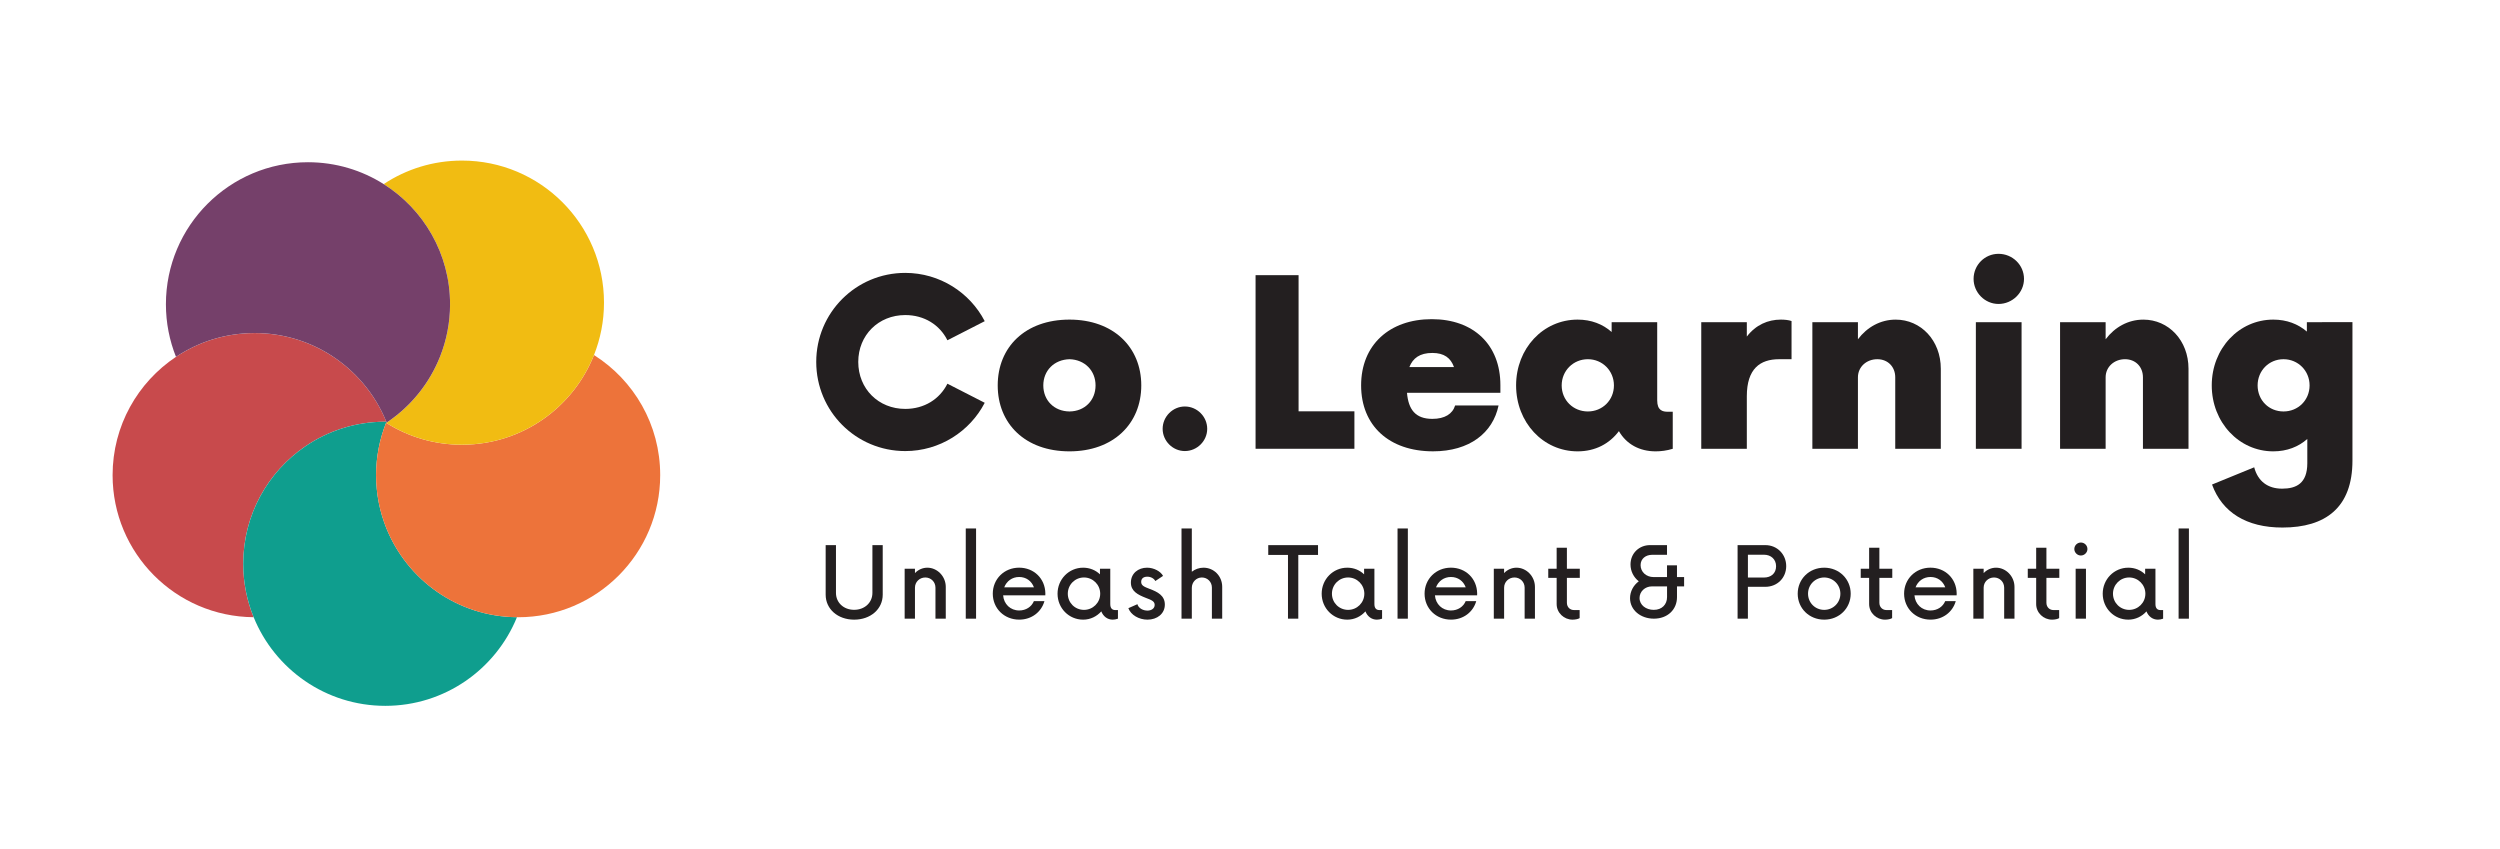
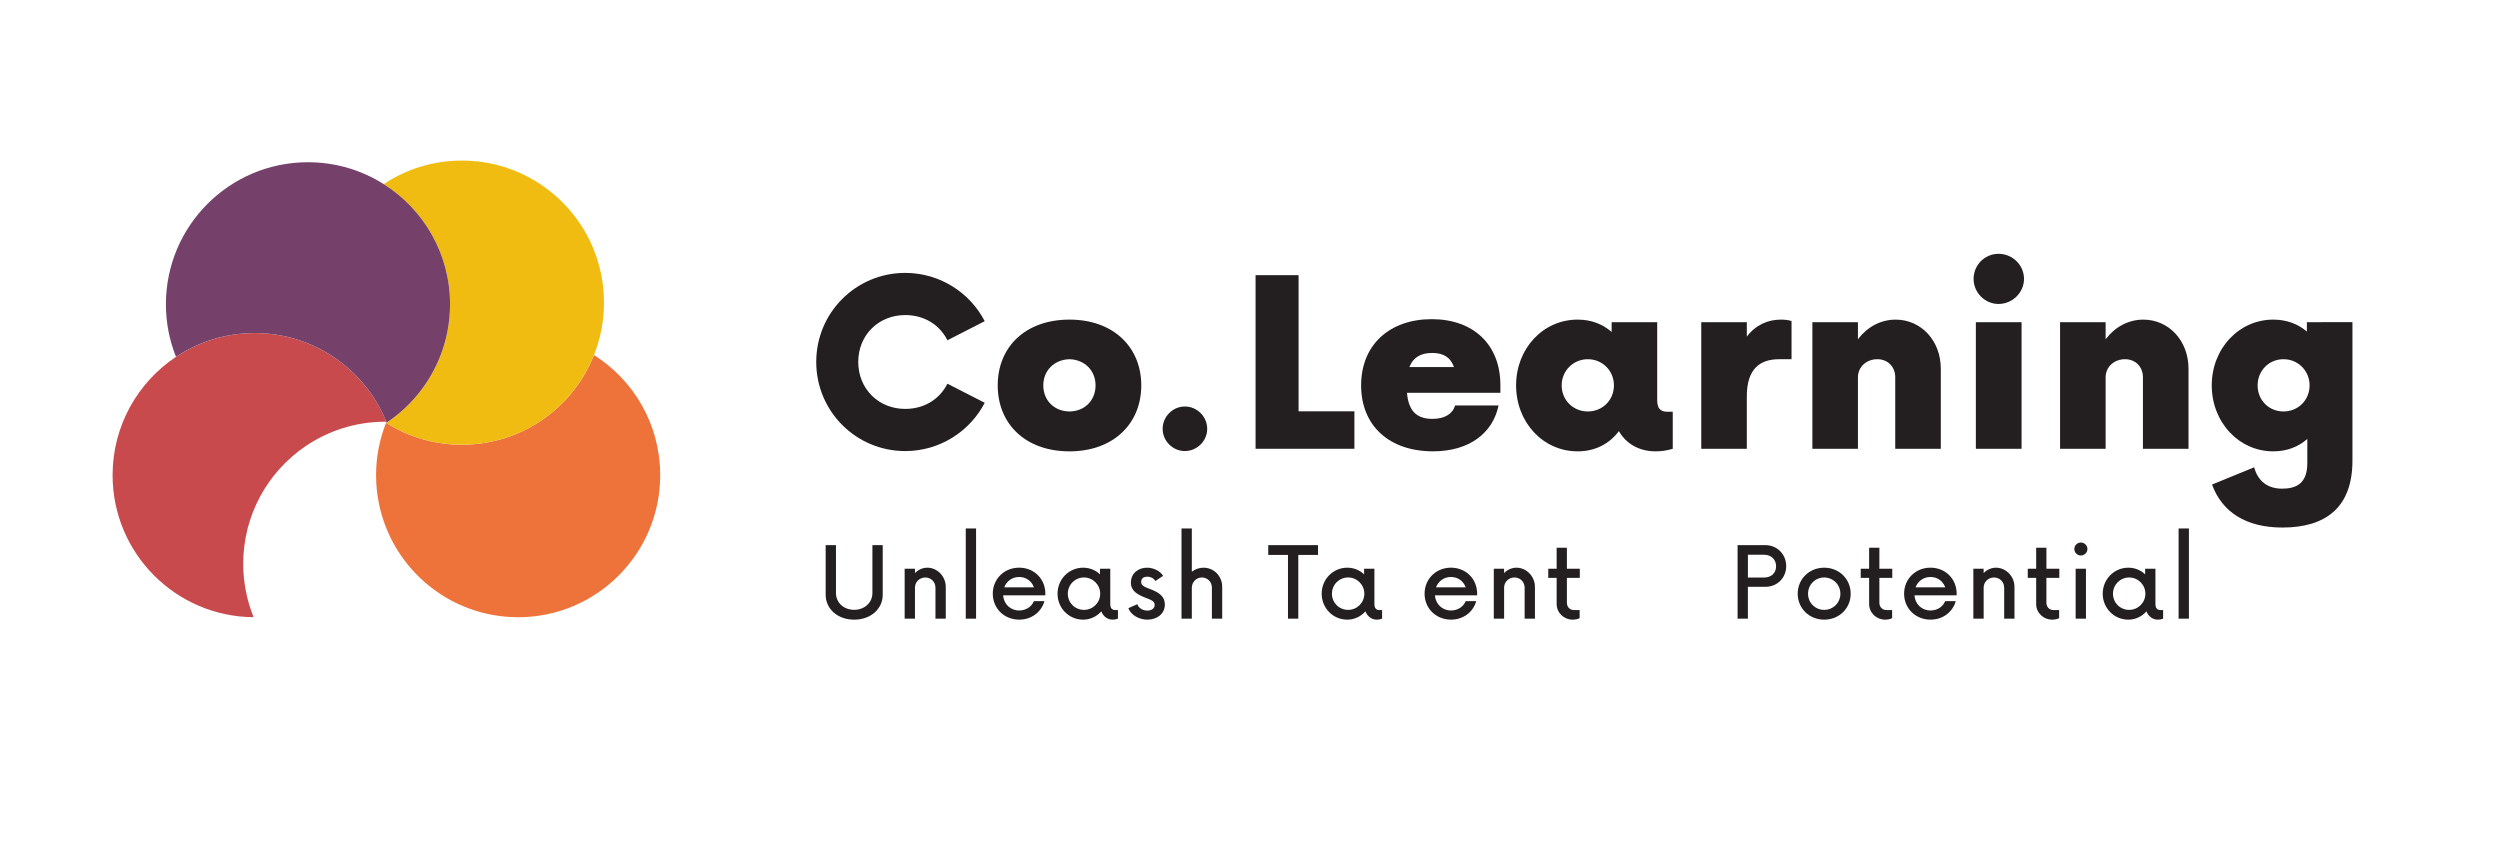
<svg xmlns="http://www.w3.org/2000/svg" version="1.1" id="Layer_1" x="0px" y="0px" viewBox="0 0 1241.61 421.5" style="enable-background:new 0 0 1241.61 421.5;" xml:space="preserve">
  <style type="text/css">
	.st0{fill:#231F20;}
	.st1{fill:#C84A4C;}
	.st2{fill:#0F9E8E;}
	.st3{fill:#ED733A;}
	.st4{fill:#F1BC12;}
	.st5{fill:#75406A;}
</style>
  <g>
    <path class="st0" d="M405.38,179.74c0-24.47,19.73-44.21,44.21-44.21c17.12,0,32.11,9.76,39.47,23.98l-18.53,9.48   c-3.82-7.64-11.46-12.52-20.94-12.52c-13.3,0-23.34,9.97-23.34,23.27c0,13.37,10.04,23.34,23.34,23.34   c9.48,0,17.12-4.88,20.94-12.52l18.53,9.48c-7.36,14.22-22.35,23.98-39.47,23.98C425.12,224.02,405.38,204.28,405.38,179.74z" />
    <path class="st0" d="M495.51,191.41c0-19.03,13.65-32.68,35.65-32.68c21.78,0,35.65,13.65,35.65,32.68s-13.86,32.75-35.65,32.75   C509.16,224.16,495.51,210.44,495.51,191.41z M544.1,191.41c0-7.36-5.38-12.8-12.94-13.01c-7.64,0.21-13.01,5.66-13.01,13.01   c0,7.43,5.38,12.87,13.01,12.94C538.72,204.28,544.1,198.84,544.1,191.41z" />
    <path class="st0" d="M577.42,212.98c0-6.08,5.02-11.1,11.03-11.1c6.08,0,11.1,5.02,11.1,11.1c0,6.01-5.02,11.03-11.1,11.03   C582.44,224.02,577.42,219,577.42,212.98z" />
  </g>
  <g>
    <g>
      <path class="st0" d="M672.66,204.28v18.6h-49.09v-86.22h21.36v67.62H672.66z" />
      <path class="st0" d="M745.17,195.09h-46.4c0.71,8.27,4.17,12.94,12.59,12.94c6.22,0,10.04-2.48,11.32-6.65h21.57    c-2.83,13.58-14.36,22.77-32.54,22.77c-21.86,0-35.72-12.8-35.72-32.75c0-20.16,14.15-32.89,35.08-32.89    c20.79,0,34.09,12.73,34.09,32.75V195.09z M699.97,182.29h22.14c-1.63-4.53-4.88-7-10.75-7    C705.13,175.28,701.67,177.9,699.97,182.29z" />
      <path class="st0" d="M830.76,204.5v18.39c-2.97,0.92-5.87,1.27-8.49,1.27c-7.99,0-14.5-3.54-18.25-10.04    c-4.67,6.22-11.67,10.04-20.51,10.04c-17.12,0-30.55-14.36-30.55-32.75s13.44-32.68,30.55-32.68c6.79,0,12.52,2.26,16.9,6.15    v-4.88h22.63v38.83c0,5.09,2.76,5.66,5.3,5.66H830.76z M801.55,191.41c0-7.29-5.73-13.01-12.94-13.01    c-7.29,0-13.01,5.73-13.01,13.01c0,7.36,5.73,12.94,13.01,12.94C795.82,204.35,801.55,198.77,801.55,191.41z" />
      <path class="st0" d="M844.92,160.01h22.63v7.14c4.45-5.8,10.47-8.42,16.91-8.42c1.91,0,3.89,0.21,5.3,0.71v18.96h-6.16    c-9.48,0-16.05,4.74-16.05,18.39v26.1h-22.63V160.01z" />
      <path class="st0" d="M963.89,183.14v39.75h-22.63v-35.51c0-5.16-3.61-8.98-8.91-8.98c-5.38,0-9.62,3.82-9.62,8.98v35.51H900.1    v-62.88h22.63v8.49c4.53-6.01,11.17-9.76,18.74-9.76C953.99,158.73,963.89,169.06,963.89,183.14z" />
      <path class="st0" d="M980.17,138.51c0-6.93,5.59-12.45,12.38-12.45c6.93,0,12.66,5.52,12.66,12.45c0,6.79-5.73,12.45-12.66,12.45    C985.76,150.95,980.17,145.3,980.17,138.51z M981.3,160.01h22.7v62.88h-22.7V160.01z" />
      <path class="st0" d="M1086.91,183.14v39.75h-22.63v-35.51c0-5.16-3.61-8.98-8.91-8.98c-5.38,0-9.62,3.82-9.62,8.98v35.51h-22.63    v-62.88h22.63v8.49c4.53-6.01,11.17-9.76,18.74-9.76C1077.01,158.73,1086.91,169.06,1086.91,183.14z" />
      <path class="st0" d="M1168.33,160.01v68.75c0,23.34-13.37,33.24-34.8,33.24c-17.89,0-29.92-7.57-34.94-21.36l20.94-8.56    c1.84,6.93,6.72,10.61,13.86,10.61c7,0,12.52-2.55,12.52-12.66v-12.02c-4.39,3.89-10.12,6.15-16.91,6.15    c-16.97,0-30.55-14.36-30.55-32.75s13.58-32.68,30.55-32.68c6.72,0,12.31,2.19,16.69,5.94v-4.67H1168.33z M1147.04,191.41    c0-7.29-5.73-13.01-12.94-13.01c-7.28,0-12.87,5.73-12.87,13.01c0,7.36,5.59,12.94,12.87,12.94    C1141.31,204.35,1147.04,198.77,1147.04,191.41z" />
    </g>
  </g>
  <path class="st1" d="M163.72,176.05c-10.81-6.73-23.57-10.63-37.24-10.63c-14.45,0-27.89,4.35-39.08,11.81  c-18.98,12.65-31.48,34.23-31.48,58.75c0,38.8,31.32,70.27,70.05,70.55c-3.33-8.2-5.18-17.15-5.18-26.54  c0-24.24,12.23-45.62,30.85-58.32c11.2-7.64,24.72-12.14,39.29-12.23c0.14,0,0.28-0.01,0.43-0.01c0.17,0,0.34,0.01,0.51,0.01  C186.22,195.56,176.3,183.89,163.72,176.05z" />
-   <path class="st2" d="M191.91,262.4c-3.3-8.16-5.13-17.08-5.13-26.42c0-9.14,1.76-17.86,4.92-25.87c0.02-0.05,0.04-0.09,0.06-0.14  c0.05-0.14,0.11-0.27,0.16-0.41c0.02-0.04,0.03-0.08,0.05-0.12c-0.03,0-0.06,0-0.09,0c-0.17,0-0.34-0.01-0.51-0.01  c-0.14,0-0.28,0.01-0.43,0.01c-14.57,0.09-28.08,4.58-39.29,12.23c-18.62,12.7-30.85,34.08-30.85,58.32  c0,9.39,1.85,18.35,5.18,26.54c10.49,25.81,35.8,44.02,65.38,44.02c29.58,0,54.89-18.21,65.38-44.02  C227.37,306.28,202.3,288.1,191.91,262.4z" />
  <path class="st3" d="M295.01,176.33c-10.31,25.96-35.57,44.36-65.16,44.54c-0.14,0-0.28,0.01-0.43,0.01  c-13.67,0-26.43-3.9-37.24-10.63c-0.12-0.07-0.23-0.15-0.35-0.22c-0.03-0.02-0.05-0.04-0.08-0.05c-0.02,0.05-0.04,0.09-0.06,0.14  c-3.16,8.01-4.92,16.74-4.92,25.87c0,9.35,1.83,18.26,5.13,26.42c10.39,25.7,35.46,43.88,64.82,44.12c0.2,0,0.4,0.02,0.6,0.02  c38.97,0,70.56-31.59,70.56-70.56C327.9,210.87,314.77,188.83,295.01,176.33z" />
  <path class="st4" d="M229.42,79.75c-14.37,0-27.72,4.3-38.87,11.68c19.81,12.5,32.97,34.56,32.97,59.71  c0,9.14-1.76,17.86-4.92,25.87c-5.23,13.25-14.33,24.54-25.93,32.45c-0.21,0.14-0.42,0.28-0.64,0.43c-0.07,0.05-0.14,0.09-0.21,0.13  c0.12,0.07,0.23,0.15,0.35,0.22c10.81,6.73,23.57,10.63,37.24,10.63c0.14,0,0.28-0.01,0.43-0.01c29.59-0.18,54.85-18.57,65.16-44.54  c3.2-8.05,4.97-16.82,4.97-26.01C299.98,111.34,268.39,79.75,229.42,79.75z" />
  <path class="st5" d="M190.55,91.43c-10.88-6.87-23.77-10.86-37.59-10.86c-38.97,0-70.56,31.59-70.56,70.56  c0,9.22,1.79,18.02,5,26.09c11.19-7.46,24.62-11.81,39.08-11.81c13.67,0,26.43,3.9,37.24,10.63c12.58,7.83,22.5,19.51,28.14,33.39  c0.03,0,0.06,0,0.09,0c-0.02,0.04-0.03,0.08-0.05,0.12c-0.05,0.14-0.11,0.27-0.16,0.41c0.03,0.02,0.05,0.04,0.08,0.05  c0.07-0.05,0.14-0.09,0.21-0.13c0.21-0.14,0.43-0.28,0.64-0.43c11.6-7.91,20.7-19.2,25.93-32.45c3.16-8.01,4.92-16.74,4.92-25.87  C223.52,125.99,210.35,103.93,190.55,91.43z" />
  <g>
    <path class="st0" d="M410.06,295.34v-24.6h5.12v23.73c0,4.82,3.81,8.39,9.02,8.39c5.21,0,9.08-3.57,9.08-8.39v-23.73h5.12v24.6   c0,7.16-6.02,12.41-14.2,12.41C416.08,307.74,410.06,302.5,410.06,295.34z" />
    <path class="st0" d="M469.71,291.5v15.76h-5.12v-15.4c0-2.85-2.22-5.06-5.03-5.06c-2.88,0-5.15,2.22-5.15,5.06v15.4h-5.12v-24.81   h5.12v2.16c1.62-1.68,3.81-2.67,6.17-2.67C465.4,281.94,469.71,286.14,469.71,291.5z" />
    <path class="st0" d="M479.64,262.46h5.12v44.8h-5.12V262.46z" />
    <path class="st0" d="M519.15,295.67h-20.95c0.33,4.35,3.6,7.52,7.97,7.52c3.39,0,6.14-1.83,7.31-4.65h5.24   c-1.5,5.36-6.32,9.2-12.53,9.2c-7.46,0-13.13-5.57-13.13-12.89c0-7.31,5.69-12.92,13.07-12.92s12.92,5.42,13.04,12.74   L519.15,295.67z M498.75,291.68h14.74c-1.14-3.09-3.84-5.12-7.31-5.12C502.67,286.55,499.92,288.62,498.75,291.68z" />
    <path class="st0" d="M555.22,302.98v4.29c-0.93,0.33-1.8,0.48-2.58,0.48c-2.64,0-4.71-1.62-5.69-4.11   c-2.22,2.49-5.39,4.11-9.02,4.11c-7.07,0-12.71-5.72-12.71-12.89c0-7.16,5.63-12.92,12.71-12.92c3.3,0,6.2,1.23,8.36,3.3v-2.79   h5.12v17.59c0,2.25,1.17,2.94,2.4,2.94H555.22z M546.41,294.86c0-4.47-3.63-8.06-8.06-8.06c-4.47,0-8.03,3.6-8.03,8.06   c0,4.5,3.57,8.03,8.03,8.03C542.78,302.89,546.41,299.35,546.41,294.86z" />
    <path class="st0" d="M560.39,302.05l4.5-1.98c0.54,2.01,2.79,3.18,4.97,3.18c1.95,0,3.6-1.02,3.6-2.82c0-1.74-1.44-2.4-4.35-3.48   c-4.14-1.62-7.46-3.36-7.46-7.61c0-4.59,3.66-7.4,8.03-7.4c3.45,0,6.8,1.89,7.94,4.08l-3.84,2.55c-0.63-1.23-2.16-2.16-3.99-2.16   c-1.86,0-3.03,0.9-3.03,2.58c0,1.83,1.47,2.43,4.26,3.51c3.87,1.44,7.49,3.27,7.49,7.76c0,4.53-3.81,7.49-8.63,7.49   C565.6,307.74,561.65,305.4,560.39,302.05z" />
    <path class="st0" d="M607,291.44v15.82h-5.12V291.8c0-2.79-2.19-5-4.97-5c-2.79,0-5,2.31-5,5.12v15.34h-5.12v-44.8h5.12v21.49   c1.62-1.26,3.63-2.01,5.81-2.01C602.87,281.94,607,286.1,607,291.44z" />
    <path class="st0" d="M654.59,275.62h-9.8v31.65h-5.12v-31.65h-9.8v-4.88h24.72V275.62z" />
    <path class="st0" d="M686.4,302.98v4.29c-0.93,0.33-1.8,0.48-2.58,0.48c-2.64,0-4.71-1.62-5.69-4.11   c-2.22,2.49-5.39,4.11-9.02,4.11c-7.07,0-12.71-5.72-12.71-12.89c0-7.16,5.63-12.92,12.71-12.92c3.3,0,6.2,1.23,8.36,3.3v-2.79   h5.12v17.59c0,2.25,1.17,2.94,2.4,2.94H686.4z M677.59,294.86c0-4.47-3.63-8.06-8.06-8.06c-4.47,0-8.03,3.6-8.03,8.06   c0,4.5,3.57,8.03,8.03,8.03C673.96,302.89,677.59,299.35,677.59,294.86z" />
-     <path class="st0" d="M694.08,262.46h5.12v44.8h-5.12V262.46z" />
    <path class="st0" d="M733.6,295.67h-20.95c0.33,4.35,3.6,7.52,7.97,7.52c3.39,0,6.14-1.83,7.31-4.65h5.24   c-1.5,5.36-6.32,9.2-12.53,9.2c-7.46,0-13.13-5.57-13.13-12.89c0-7.31,5.69-12.92,13.07-12.92c7.37,0,12.92,5.42,13.04,12.74   L733.6,295.67z M713.19,291.68h14.74c-1.14-3.09-3.84-5.12-7.31-5.12C717.11,286.55,714.36,288.62,713.19,291.68z" />
    <path class="st0" d="M762.32,291.5v15.76h-5.12v-15.4c0-2.85-2.22-5.06-5.03-5.06c-2.88,0-5.16,2.22-5.16,5.06v15.4h-5.12v-24.81   H747v2.16c1.62-1.68,3.81-2.67,6.17-2.67C758,281.94,762.32,286.14,762.32,291.5z" />
    <path class="st0" d="M778.19,287v12.35c0,2.22,1.59,3.63,3.48,3.63h2.85v3.99c-0.63,0.45-2.1,0.78-3.51,0.78   c-4.29,0-7.91-3.42-7.91-7.73V287h-4.17v-4.55h4.17v-10.43h5.09v10.43h6.41V287H778.19z" />
-     <path class="st0" d="M836.41,291.23h-3.54v5.33c0,6.2-4.68,10.7-11.48,10.7c-6.56,0-11.84-4.26-11.84-10.16   c0-3.39,1.71-6.44,4.34-8.39c-2.52-1.98-4.11-4.97-4.11-8.36c0-5.57,4.29-9.62,9.71-9.62h8.42v4.82h-7.52   c-2.94,0.03-5.6,1.83-5.6,5.12c0,3.45,2.88,5.93,6.44,5.93h6.68v-5.84h4.95v5.84h3.54V291.23z M827.93,296.56v-5.33h-7.55   c-3.39,0-6.11,2.55-6.11,5.75c0,3.54,3.21,5.9,7.07,5.9C825.38,302.89,827.93,300.22,827.93,296.56z" />
    <path class="st0" d="M887.11,281.16c0,5.78-4.38,10.28-10.4,10.28h-8.63v15.82h-5.12v-36.53h13.76   C882.74,270.73,887.11,275.41,887.11,281.16z M882.08,281.22c0-3.45-2.55-5.72-5.96-5.72h-8.03v11.33h8.03   C879.53,286.82,882.08,284.79,882.08,281.22z" />
    <path class="st0" d="M892.82,294.86c0-7.22,5.66-12.92,13.16-12.92c7.46,0,13.16,5.69,13.16,12.92c0,7.22-5.69,12.89-13.16,12.89   C898.49,307.74,892.82,302.08,892.82,294.86z M914.01,294.86c0-4.47-3.57-8.03-8.03-8.06c-4.5,0.03-8.03,3.6-8.03,8.06   c0,4.5,3.54,8.03,8.03,8.03C910.44,302.89,914.01,299.35,914.01,294.86z" />
    <path class="st0" d="M933.38,287v12.35c0,2.22,1.59,3.63,3.48,3.63h2.85v3.99c-0.63,0.45-2.1,0.78-3.51,0.78   c-4.29,0-7.91-3.42-7.91-7.73V287h-4.17v-4.55h4.17v-10.43h5.09v10.43h6.41V287H933.38z" />
    <path class="st0" d="M971.75,295.67h-20.95c0.33,4.35,3.6,7.52,7.97,7.52c3.39,0,6.14-1.83,7.31-4.65h5.24   c-1.5,5.36-6.32,9.2-12.53,9.2c-7.46,0-13.13-5.57-13.13-12.89c0-7.31,5.69-12.92,13.07-12.92c7.37,0,12.92,5.42,13.04,12.74   L971.75,295.67z M951.35,291.68h14.74c-1.14-3.09-3.84-5.12-7.31-5.12C955.27,286.55,952.52,288.62,951.35,291.68z" />
    <path class="st0" d="M1000.48,291.5v15.76h-5.12v-15.4c0-2.85-2.22-5.06-5.04-5.06c-2.88,0-5.15,2.22-5.15,5.06v15.4h-5.12v-24.81   h5.12v2.16c1.62-1.68,3.81-2.67,6.17-2.67C996.16,281.94,1000.48,286.14,1000.48,291.5z" />
    <path class="st0" d="M1016.34,287v12.35c0,2.22,1.59,3.63,3.48,3.63h2.85v3.99c-0.63,0.45-2.1,0.78-3.51,0.78   c-4.29,0-7.91-3.42-7.91-7.73V287h-4.17v-4.55h4.17v-10.43h5.09v10.43h6.41V287H1016.34z" />
    <path class="st0" d="M1030.2,272.68c0-1.83,1.5-3.24,3.24-3.24c1.77,0,3.27,1.41,3.27,3.24c0,1.74-1.5,3.21-3.27,3.21   C1031.7,275.89,1030.2,274.42,1030.2,272.68z M1030.86,282.45h5.12v24.81h-5.12V282.45z" />
    <path class="st0" d="M1074.3,302.98v4.29c-0.93,0.33-1.8,0.48-2.58,0.48c-2.64,0-4.71-1.62-5.69-4.11   c-2.22,2.49-5.39,4.11-9.02,4.11c-7.07,0-12.71-5.72-12.71-12.89c0-7.16,5.63-12.92,12.71-12.92c3.3,0,6.2,1.23,8.36,3.3v-2.79   h5.12v17.59c0,2.25,1.17,2.94,2.4,2.94H1074.3z M1065.49,294.86c0-4.47-3.63-8.06-8.06-8.06c-4.46,0-8.03,3.6-8.03,8.06   c0,4.5,3.57,8.03,8.03,8.03C1061.86,302.89,1065.49,299.35,1065.49,294.86z" />
    <path class="st0" d="M1081.99,262.46h5.12v44.8h-5.12V262.46z" />
  </g>
</svg>